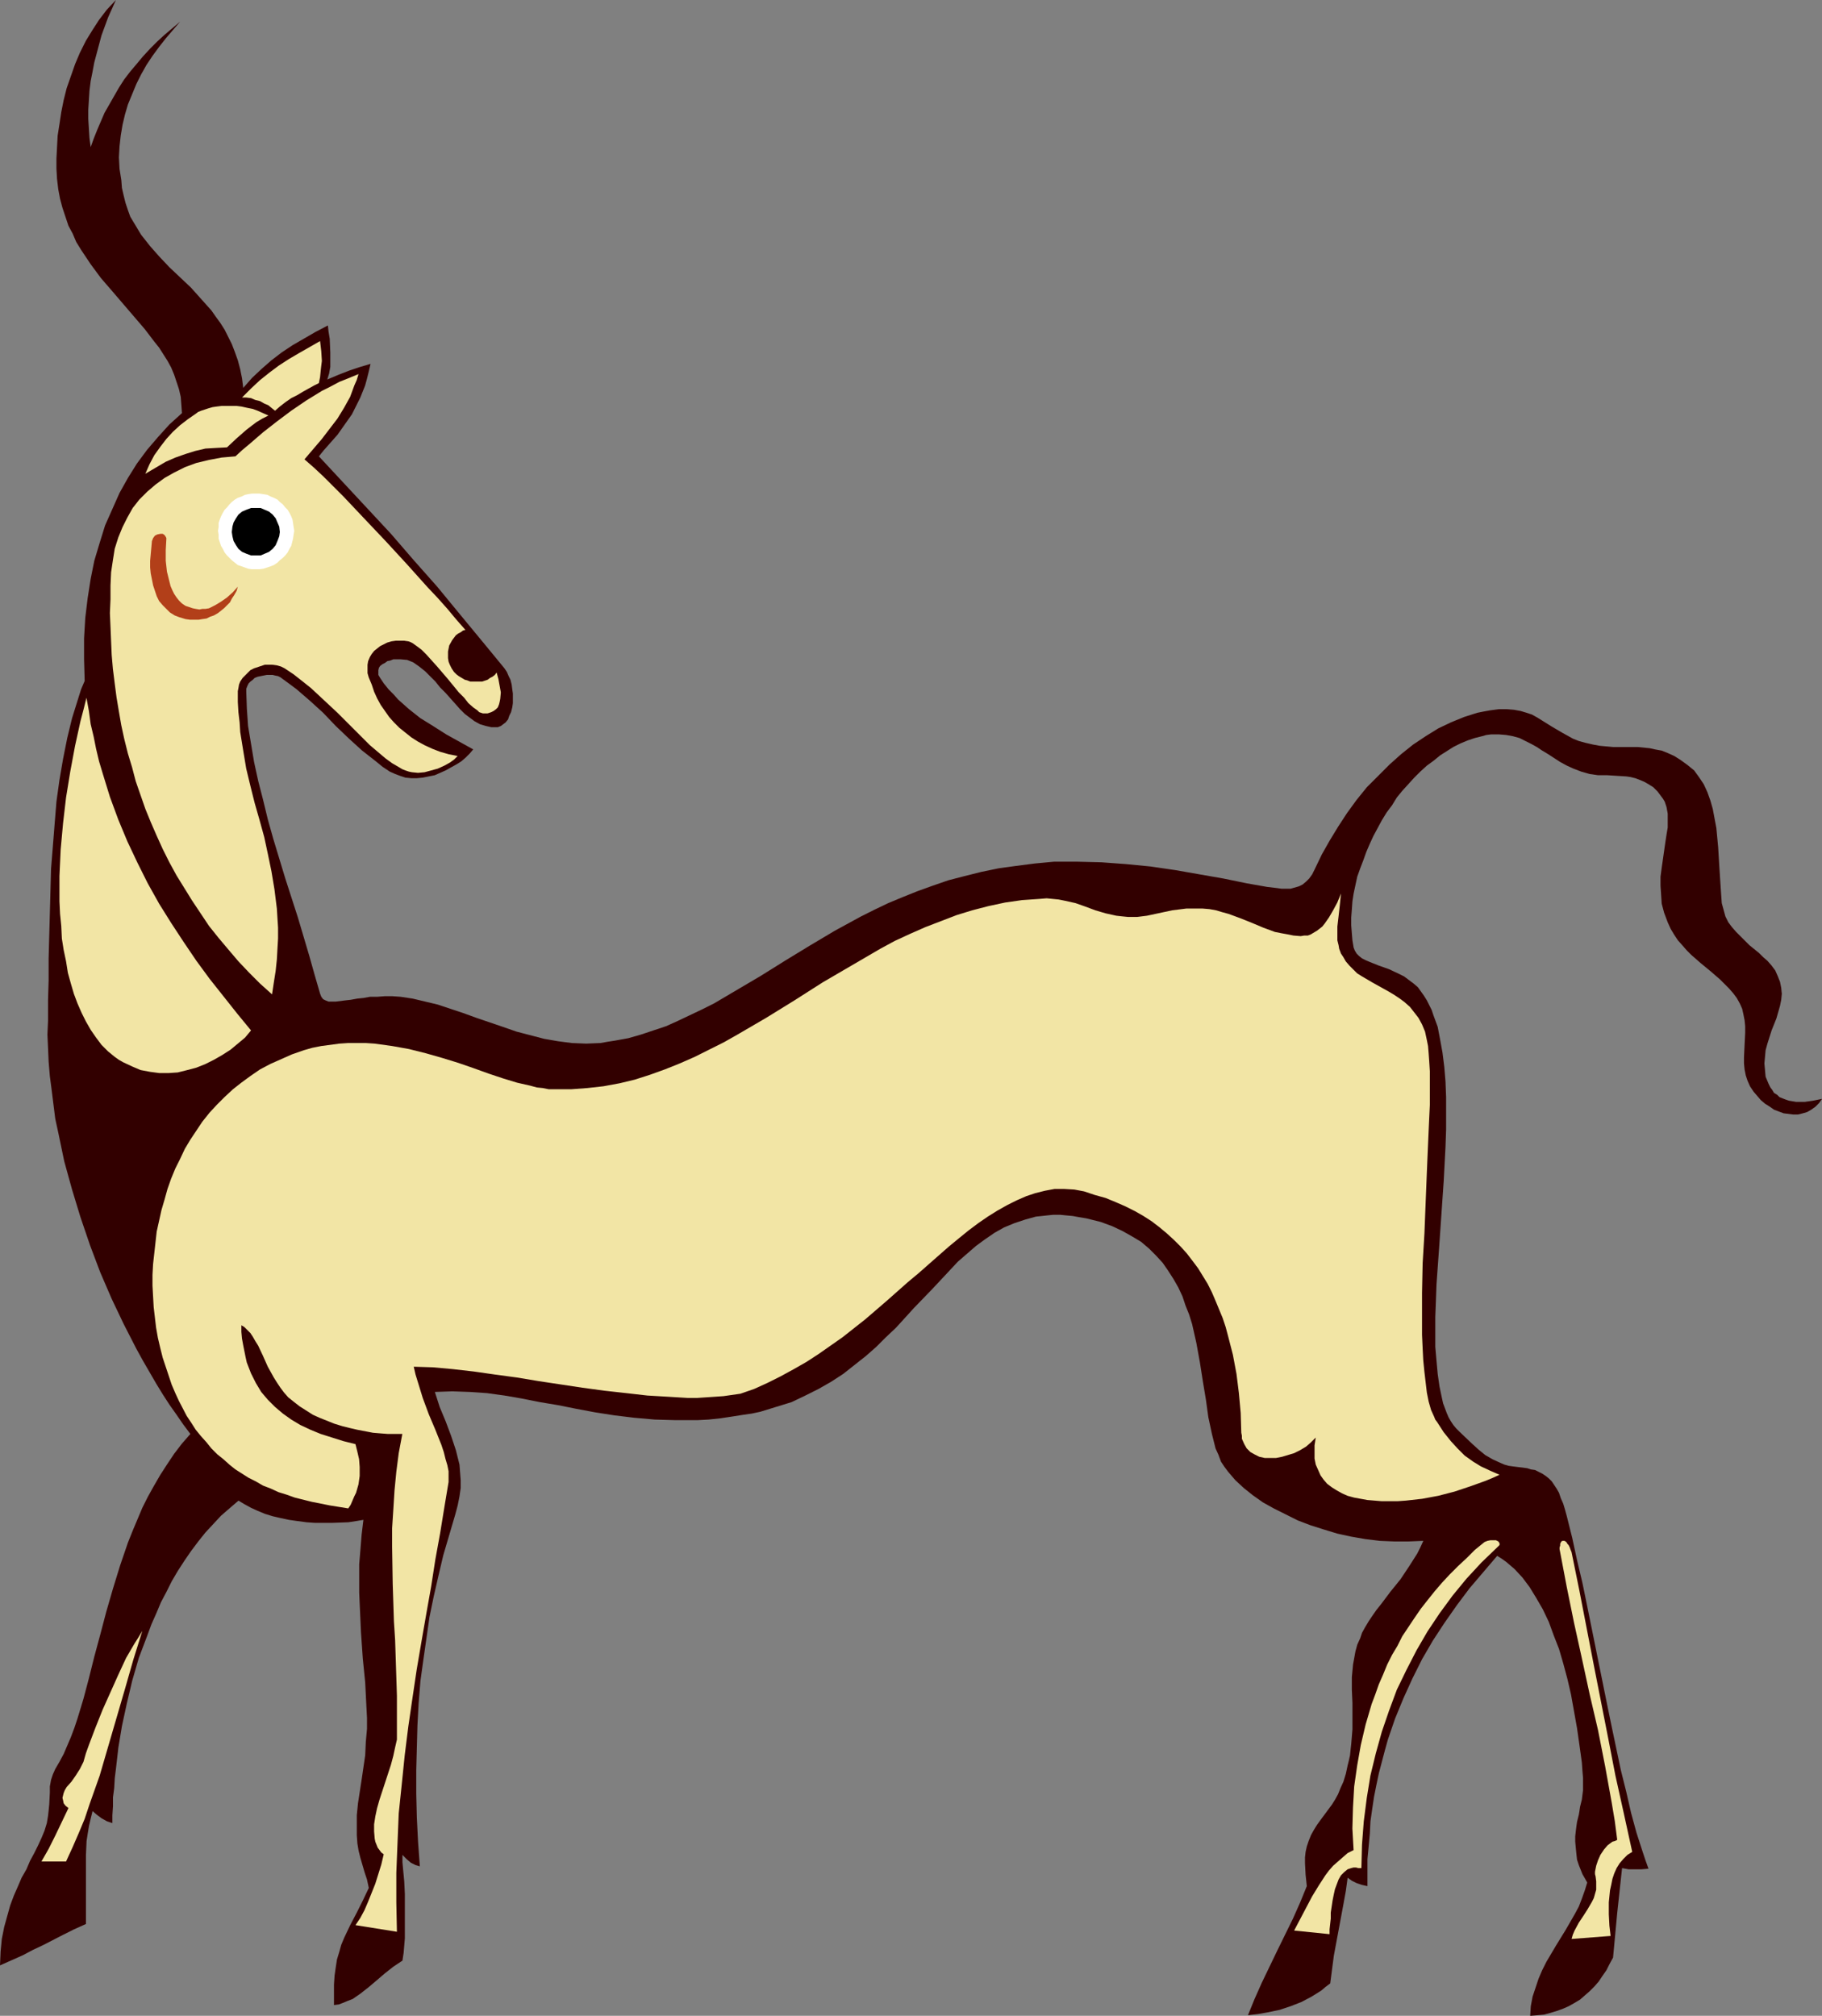
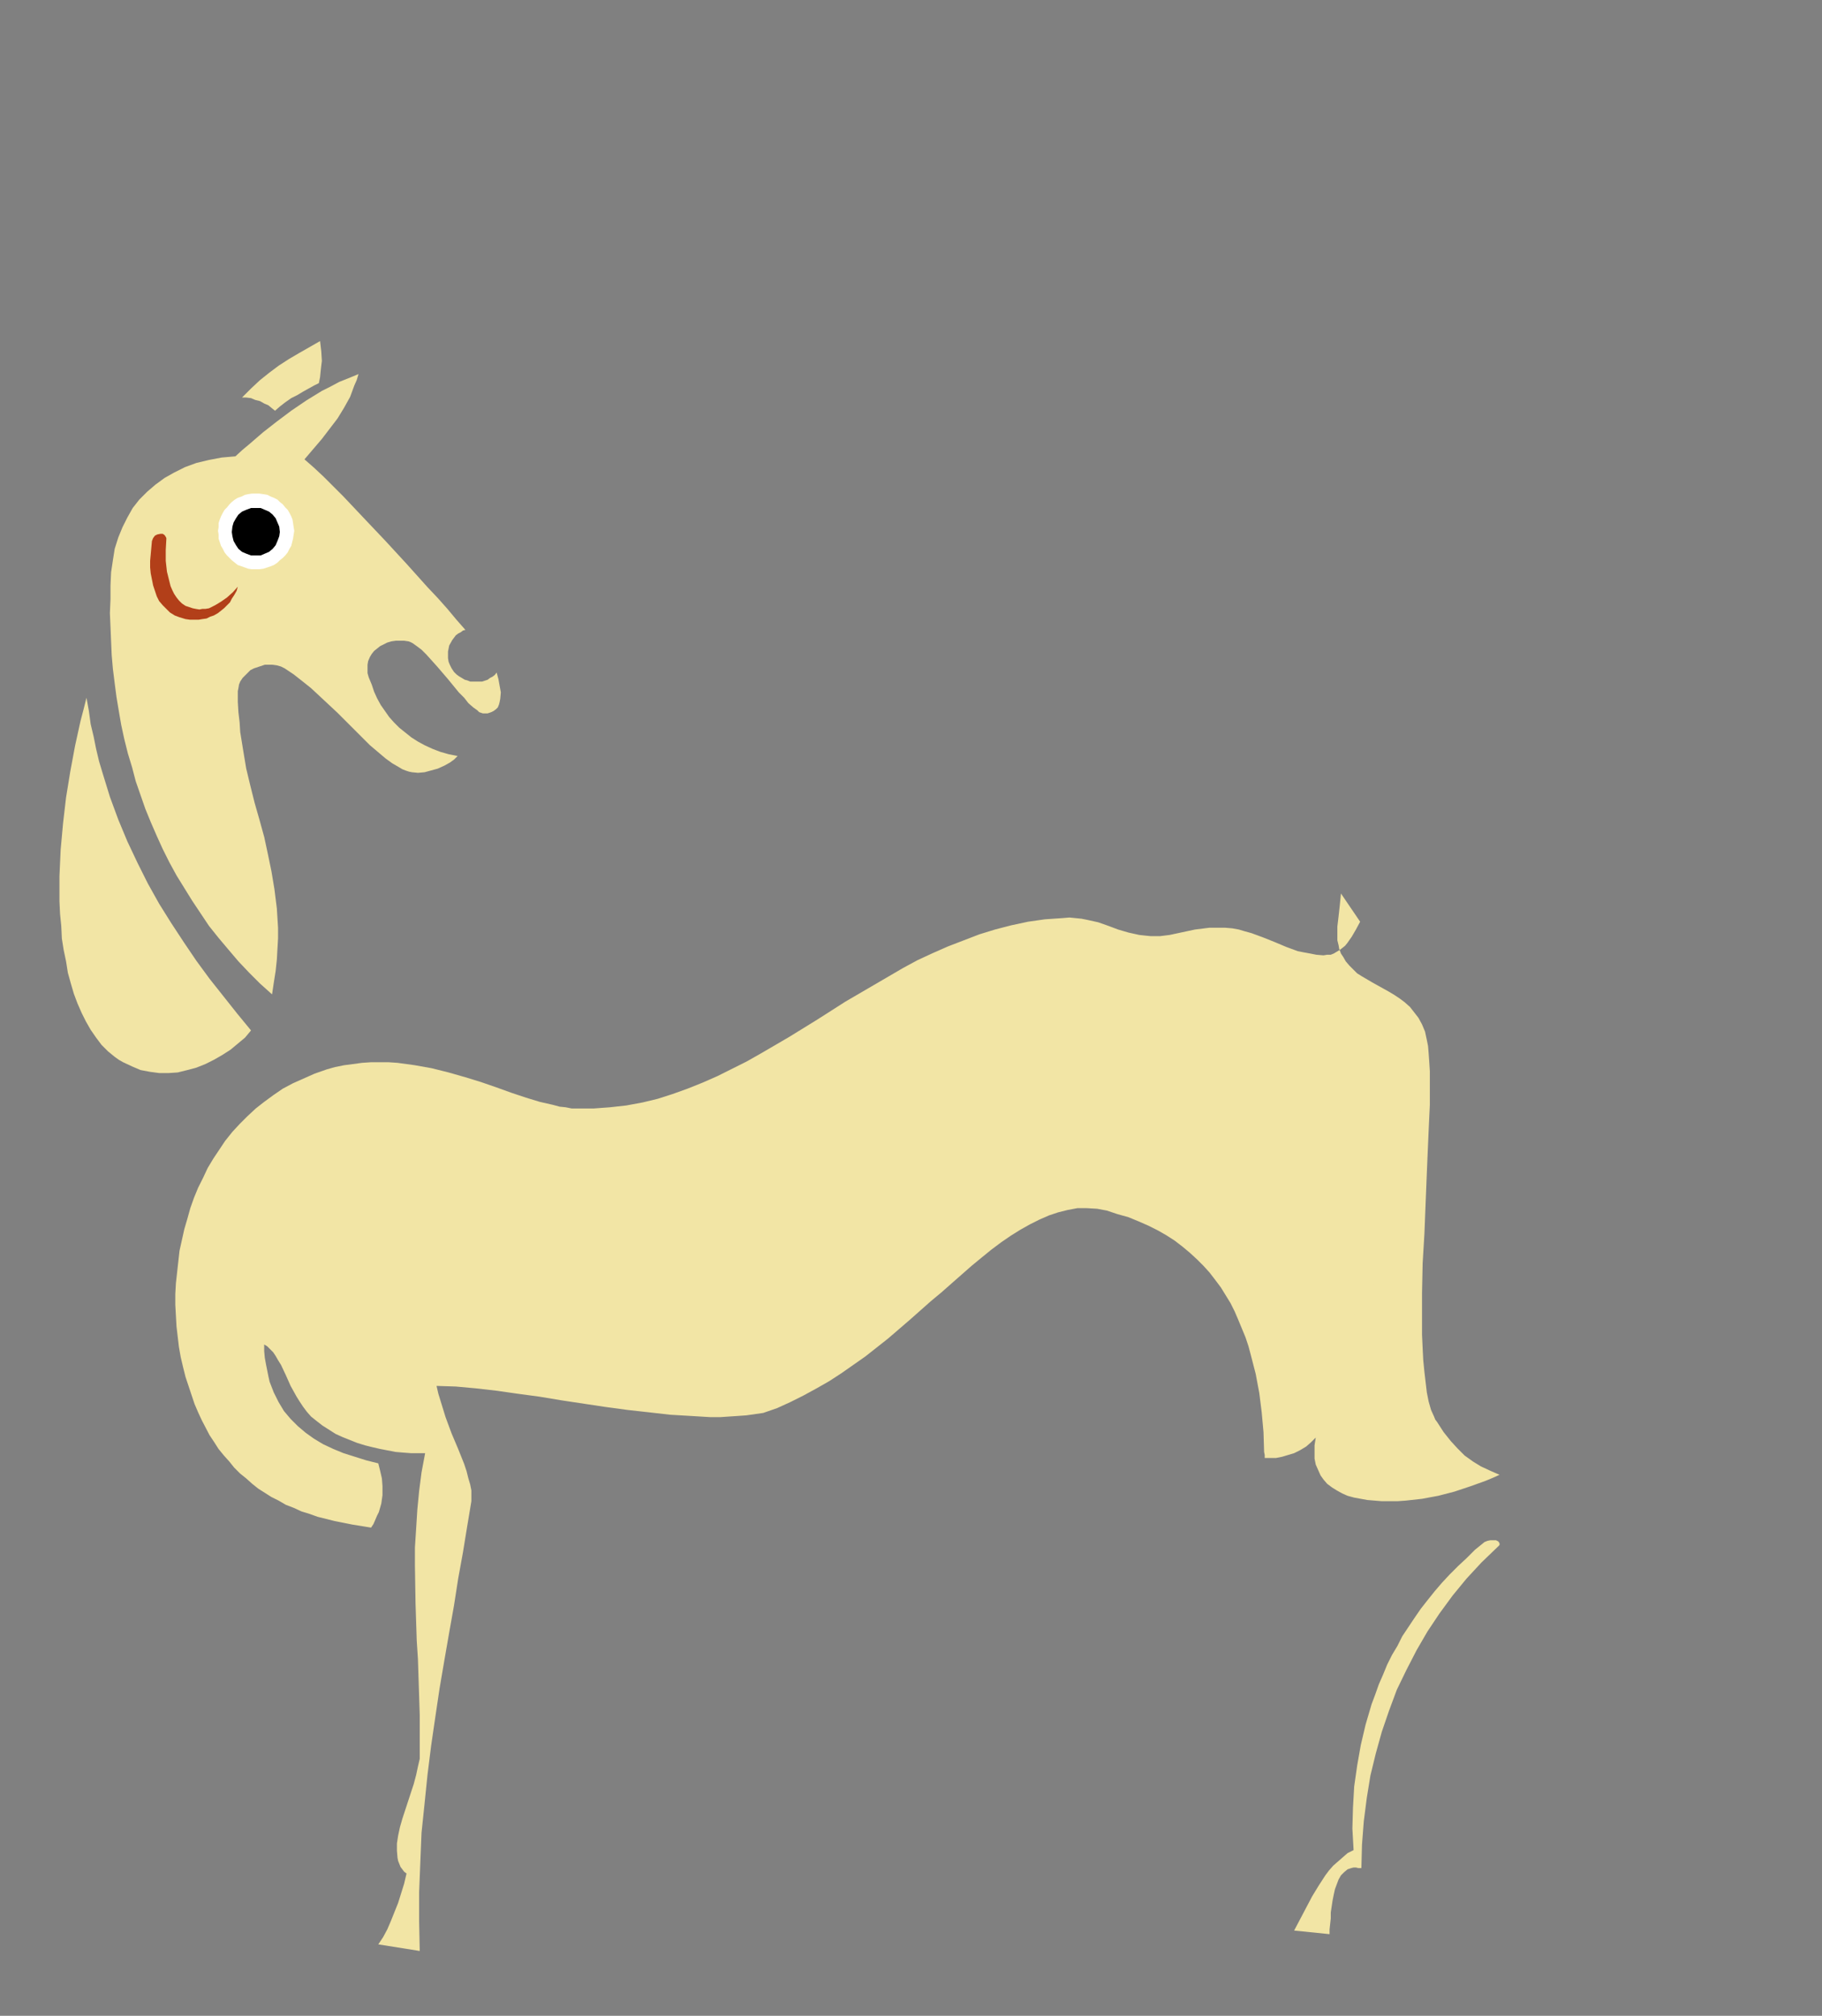
<svg xmlns="http://www.w3.org/2000/svg" xmlns:ns1="http://sodipodi.sourceforge.net/DTD/sodipodi-0.dtd" xmlns:ns2="http://www.inkscape.org/namespaces/inkscape" version="1.0" width="129.724mm" height="143.514mm" id="svg14" ns1:docname="Goat 1.wmf">
  <rect width="100%" height="100%" fill="#808080" stroke="none" />
  <ns1:namedview id="namedview14" pagecolor="#ffffff" bordercolor="#000000" borderopacity="0.25" ns2:showpageshadow="2" ns2:pageopacity="0.0" ns2:pagecheckerboard="0" ns2:deskcolor="#d1d1d1" ns2:document-units="mm" />
  <defs id="defs1">
    <pattern id="WMFhbasepattern" patternUnits="userSpaceOnUse" width="6" height="6" x="0" y="0" />
  </defs>
-   <path style="fill:#320000;fill-opacity:1;fill-rule:evenodd;stroke:none" d="m 24.402,39.587 0.808,-2.262 0.97,-2.424 0.97,-2.262 0.97,-2.262 1.293,-2.262 1.293,-2.262 1.293,-2.262 1.454,-2.262 1.616,-2.101 1.778,-2.101 1.616,-1.939 1.939,-2.101 1.939,-1.939 1.939,-1.777 2.101,-1.777 2.101,-1.777 -1.939,2.262 -1.939,2.262 -1.778,2.262 -1.778,2.424 -1.616,2.424 -1.454,2.585 -1.293,2.585 -1.131,2.747 -1.131,2.747 -0.808,2.747 -0.646,2.747 -0.485,2.908 -0.323,2.908 -0.162,2.908 0.162,3.07 0.485,3.07 0.162,2.101 0.485,2.101 0.485,1.939 0.646,1.939 0.646,1.777 0.97,1.616 0.97,1.616 0.97,1.616 2.424,3.07 2.424,2.747 2.747,2.908 2.909,2.747 2.909,2.747 2.747,3.07 2.747,3.07 1.131,1.616 1.293,1.777 1.131,1.777 0.97,1.939 0.97,1.939 0.808,2.101 0.808,2.262 0.646,2.424 0.485,2.424 0.323,2.585 2.424,-2.747 2.586,-2.424 2.586,-2.262 2.747,-2.101 2.909,-1.939 3.07,-1.777 3.07,-1.777 3.394,-1.777 0.162,1.616 0.323,1.939 0.162,3.716 v 1.939 1.939 l -0.323,1.777 -0.485,1.616 3.07,-1.293 2.909,-1.131 2.909,-0.969 2.747,-0.808 -0.485,2.101 -0.485,1.939 -0.485,1.777 -0.646,1.616 -0.646,1.616 -0.808,1.616 -1.454,2.908 -1.939,2.747 -1.939,2.747 -2.424,2.747 -1.293,1.454 -1.293,1.616 6.464,6.948 6.464,6.948 6.464,6.948 6.141,7.109 6.302,7.109 5.979,7.271 6.141,7.433 5.979,7.271 0.646,0.969 0.485,1.131 0.485,0.969 0.323,1.293 0.162,1.293 0.162,1.131 v 1.293 1.293 l -0.162,1.131 -0.323,1.293 -0.485,0.969 -0.323,0.969 -0.646,0.808 -0.646,0.485 -0.646,0.485 -0.808,0.323 h -1.778 l -1.454,-0.323 -1.616,-0.485 -1.454,-0.808 -1.293,-0.969 -1.293,-0.969 -1.293,-1.293 -1.293,-1.454 -2.586,-2.908 -1.454,-1.454 -1.293,-1.616 -1.454,-1.454 -1.293,-1.293 -1.616,-1.293 -1.616,-1.131 -0.808,-0.323 -0.808,-0.323 -1.778,-0.162 h -1.939 l -0.808,0.323 -0.808,0.162 -0.646,0.485 -0.646,0.323 -0.646,0.485 -0.323,0.485 -0.162,0.646 v 0.646 0.646 l 0.485,0.808 0.97,1.454 1.293,1.616 1.293,1.293 1.293,1.454 2.909,2.585 3.07,2.424 3.394,2.101 3.555,2.262 7.272,4.039 -0.97,1.131 -1.131,1.131 -1.131,0.969 -1.293,0.808 -1.454,0.808 -1.454,0.808 -1.454,0.646 -1.454,0.646 -1.616,0.323 -1.616,0.323 -1.616,0.162 h -1.454 l -1.616,-0.162 -1.454,-0.485 -1.293,-0.485 -1.454,-0.646 -1.939,-1.293 -1.778,-1.454 -3.717,-2.908 -3.555,-3.232 -3.555,-3.393 -3.394,-3.555 -3.555,-3.232 -3.555,-3.07 -1.939,-1.454 -1.778,-1.293 -0.646,-0.485 -0.646,-0.323 -0.808,-0.162 -0.646,-0.162 h -1.616 l -1.616,0.323 -0.808,0.162 -0.808,0.323 -0.485,0.485 -0.646,0.485 -0.485,0.485 -0.323,0.646 -0.323,0.808 v 0.808 l 0.162,4.524 0.323,4.686 0.808,4.847 0.808,4.847 1.131,5.17 1.293,5.009 1.293,5.332 1.454,5.17 3.232,10.664 3.394,10.503 3.07,10.341 1.454,5.17 1.454,5.009 0.323,0.808 0.485,0.646 0.646,0.323 0.808,0.323 h 0.97 0.97 l 1.293,-0.162 1.293,-0.162 1.454,-0.162 1.778,-0.323 1.616,-0.162 1.778,-0.323 h 1.939 l 2.101,-0.162 h 1.939 l 2.262,0.162 3.232,0.485 3.394,0.808 3.394,0.808 3.394,1.131 3.394,1.131 3.555,1.293 7.11,2.424 3.717,1.293 3.717,0.969 3.717,0.969 3.717,0.646 3.717,0.485 3.878,0.162 3.878,-0.162 1.778,-0.323 2.101,-0.323 3.555,-0.646 3.394,-0.969 3.394,-1.131 3.394,-1.131 3.232,-1.454 6.464,-3.07 3.232,-1.616 6.302,-3.716 6.302,-3.716 6.464,-4.039 6.626,-4.039 6.787,-4.039 3.555,-1.939 3.555,-1.939 3.555,-1.777 3.717,-1.777 3.878,-1.616 4.04,-1.616 4.04,-1.454 4.202,-1.454 4.363,-1.131 4.525,-1.131 4.686,-0.969 4.686,-0.646 5.01,-0.646 5.171,-0.485 h 3.232 3.07 l 6.464,0.162 6.626,0.485 6.626,0.646 6.626,0.969 6.464,1.131 6.464,1.131 6.302,1.293 2.747,0.485 2.747,0.485 2.747,0.323 1.131,0.162 h 1.293 1.131 l 1.131,-0.323 1.131,-0.323 0.97,-0.485 0.97,-0.808 0.808,-0.808 0.808,-1.131 0.646,-1.293 1.939,-4.039 2.101,-3.716 2.262,-3.716 2.424,-3.716 2.586,-3.555 2.747,-3.393 3.07,-3.07 3.07,-3.07 3.07,-2.747 3.232,-2.585 3.394,-2.262 3.394,-2.101 3.394,-1.616 3.555,-1.454 3.555,-1.131 1.616,-0.323 1.778,-0.323 2.424,-0.323 h 2.101 l 1.939,0.162 1.778,0.323 1.616,0.485 1.454,0.485 1.454,0.808 1.293,0.808 2.586,1.616 2.747,1.616 1.454,0.808 1.454,0.808 1.616,0.646 1.778,0.485 2.101,0.485 1.778,0.323 1.778,0.162 1.778,0.162 h 3.394 3.232 l 3.232,0.323 1.454,0.323 1.778,0.323 1.616,0.646 1.778,0.808 1.778,1.131 1.778,1.293 1.778,1.454 1.293,1.777 1.293,1.939 0.97,2.101 0.808,2.262 0.646,2.262 0.485,2.585 0.485,2.585 0.485,5.17 0.323,5.332 0.323,5.009 0.162,2.424 0.162,2.262 0.485,1.777 0.485,1.777 0.808,1.616 0.97,1.293 1.131,1.293 1.131,1.131 2.424,2.424 2.586,2.1 1.131,1.131 1.131,0.969 1.131,1.293 0.97,1.293 0.646,1.454 0.646,1.616 0.323,1.616 0.162,1.616 -0.162,1.616 -0.323,1.616 -0.97,3.393 -0.646,1.616 -0.646,1.616 -1.131,3.555 -0.485,1.777 -0.162,1.777 -0.162,1.777 0.162,1.777 0.162,1.777 0.808,1.939 0.485,0.969 0.485,0.646 0.485,0.808 0.808,0.485 0.646,0.646 0.808,0.323 0.808,0.323 0.97,0.323 0.97,0.162 0.97,0.162 h 2.262 l 2.262,-0.323 2.424,-0.485 -0.808,1.131 -0.97,0.969 -1.131,0.808 -1.131,0.646 -1.131,0.323 -1.293,0.323 h -1.293 l -1.293,-0.162 -1.293,-0.162 -1.293,-0.485 -1.293,-0.485 -1.131,-0.808 -1.293,-0.808 -1.131,-0.969 -0.97,-1.131 -0.97,-1.131 -0.97,-1.454 -0.646,-1.454 -0.485,-1.454 -0.323,-1.616 -0.162,-1.616 v -1.616 l 0.162,-3.393 0.162,-3.232 v -1.777 l -0.162,-1.616 -0.323,-1.616 -0.323,-1.454 -0.646,-1.454 -0.808,-1.454 -0.97,-1.293 -1.131,-1.293 -2.424,-2.424 -2.424,-2.101 -2.747,-2.262 -2.586,-2.262 -1.131,-1.131 -1.131,-1.293 -1.293,-1.454 -0.97,-1.454 -0.97,-1.616 -0.808,-1.777 -0.97,-2.585 -0.646,-2.424 -0.162,-2.424 -0.162,-2.424 v -2.424 l 0.323,-2.424 0.646,-4.524 0.323,-2.262 0.323,-2.101 0.323,-1.939 v -1.939 -1.777 l -0.323,-1.777 -0.485,-1.454 -0.485,-0.808 -0.485,-0.646 -0.97,-1.293 -1.131,-1.131 -1.293,-0.808 -1.131,-0.646 -1.131,-0.485 -1.293,-0.485 -1.293,-0.323 -1.131,-0.162 -2.586,-0.162 -2.586,-0.162 h -2.424 l -2.262,-0.323 -2.262,-0.646 -2.101,-0.808 -1.778,-0.808 -1.778,-0.969 -3.232,-2.1 -1.616,-0.969 -1.454,-0.969 -1.454,-0.808 -1.616,-0.808 -1.616,-0.808 -1.778,-0.485 -1.778,-0.323 -1.939,-0.162 h -2.101 l -1.293,0.162 -1.131,0.323 -1.939,0.485 -1.939,0.646 -1.939,0.808 -1.939,0.969 -1.778,1.131 -1.778,1.131 -1.778,1.454 -1.778,1.293 -1.778,1.616 -1.616,1.616 -1.616,1.777 -1.616,1.777 -1.454,1.777 -1.293,2.101 -1.454,1.939 -1.293,2.101 -2.262,4.201 -0.97,2.101 -0.97,2.262 -0.808,2.262 -0.808,2.101 -0.808,2.262 -0.485,2.262 -0.485,2.262 -0.323,2.101 -0.162,2.262 -0.162,2.101 v 2.101 l 0.162,2.101 0.162,1.939 0.323,1.939 0.323,0.808 0.485,0.808 0.646,0.646 0.808,0.646 0.97,0.485 1.131,0.485 2.424,0.969 2.747,0.969 2.747,1.293 1.293,0.646 1.293,0.969 1.293,0.969 1.131,0.969 0.808,1.131 0.808,1.131 0.808,1.293 0.646,1.293 0.646,1.293 0.485,1.454 1.131,3.07 0.646,3.393 0.646,3.555 0.485,3.878 0.323,3.878 0.162,4.201 v 4.363 4.363 l -0.162,4.686 -0.485,9.21 -0.646,9.371 -0.646,9.371 -0.323,4.524 -0.323,4.524 -0.162,4.524 -0.162,4.201 v 4.201 3.878 l 0.323,3.716 0.323,3.555 0.485,3.393 0.646,3.07 0.323,1.454 0.485,1.293 0.485,1.293 0.485,1.131 0.646,1.131 0.646,0.969 0.808,0.969 0.808,0.808 3.394,3.232 1.778,1.616 1.778,1.454 1.939,1.131 2.101,0.969 1.131,0.485 1.131,0.323 1.131,0.162 1.293,0.162 1.293,0.162 1.293,0.162 0.97,0.323 1.131,0.162 0.97,0.485 0.97,0.485 0.97,0.646 0.808,0.646 0.808,0.808 0.646,0.969 0.646,0.969 0.646,1.131 0.485,1.454 0.646,1.454 0.485,1.616 0.485,1.777 1.454,5.817 1.293,5.978 1.454,6.14 1.293,6.302 2.586,12.765 2.586,12.765 1.293,6.302 1.293,6.14 1.293,6.14 1.454,5.817 1.293,5.655 1.454,5.332 1.616,5.009 0.808,2.424 0.808,2.262 -1.939,0.162 h -1.616 -1.778 l -1.778,-0.323 -1.293,11.957 -1.131,12.118 -0.97,1.777 -0.808,1.616 -1.131,1.616 -0.97,1.454 -1.131,1.293 -1.293,1.293 -1.293,1.131 -1.293,1.131 -1.616,0.969 -1.454,0.808 -1.454,0.646 -1.778,0.646 -1.616,0.485 -1.778,0.485 -1.778,0.162 -1.939,0.162 0.162,-2.585 0.485,-2.585 0.808,-2.424 0.808,-2.424 0.97,-2.262 1.131,-2.262 2.586,-4.363 2.586,-4.201 2.424,-4.201 1.131,-2.101 0.808,-2.101 0.808,-2.262 0.646,-2.1 -0.646,-1.131 -0.646,-1.131 -0.97,-2.424 -0.485,-1.454 -0.162,-1.454 -0.162,-1.616 -0.162,-1.777 v -1.454 l 0.162,-1.454 0.162,-1.293 0.162,-1.131 0.485,-1.939 0.162,-0.969 0.162,-1.131 0.485,-1.939 0.162,-1.293 0.162,-1.293 v -1.454 -1.777 l -0.162,-1.939 -0.162,-2.262 -0.646,-4.686 -0.646,-4.524 -0.808,-4.524 -0.808,-4.524 -0.97,-4.201 -1.131,-4.201 -1.131,-3.878 -1.454,-3.716 -1.293,-3.555 -1.616,-3.393 -1.778,-3.07 -1.778,-2.908 -1.939,-2.585 -2.101,-2.262 -1.131,-0.969 -1.131,-0.969 -1.131,-0.808 -1.293,-0.808 -3.717,4.363 -3.717,4.363 -3.394,4.524 -3.394,4.847 -3.07,4.686 -2.909,5.009 -2.586,5.17 -2.424,5.332 -2.262,5.494 -1.939,5.655 -0.808,2.908 -0.808,3.07 -0.808,3.07 -0.646,3.07 -0.646,3.232 -0.485,3.232 -0.485,3.393 -0.162,3.232 -0.323,3.555 -0.323,3.393 v 3.555 3.716 l -1.454,-0.323 -1.454,-0.485 -1.293,-0.646 -1.131,-0.808 -0.485,3.555 -0.646,3.555 -1.293,6.948 -1.293,6.948 -0.485,3.716 -0.485,3.716 -1.293,0.969 -1.131,0.969 -2.586,1.616 -2.747,1.454 -2.909,1.131 -2.909,0.969 -3.07,0.646 -2.747,0.485 -2.747,0.323 1.778,-4.363 1.939,-4.363 4.202,-8.725 4.202,-8.564 1.939,-4.363 1.778,-4.363 -0.323,-3.07 -0.162,-3.07 v -1.616 l 0.162,-1.454 0.323,-1.454 0.485,-1.454 0.646,-1.616 0.808,-1.454 0.808,-1.293 0.808,-1.131 3.232,-4.363 0.808,-1.293 0.808,-1.454 0.646,-1.616 0.808,-1.777 0.646,-2.101 0.485,-2.262 0.323,-1.293 0.323,-1.454 0.162,-1.616 0.162,-1.454 0.162,-1.939 0.162,-1.939 v -3.555 -3.555 l -0.162,-3.555 v -3.393 l 0.323,-3.393 0.323,-1.777 0.323,-1.777 0.485,-1.777 0.808,-1.777 0.485,-1.454 0.808,-1.454 0.97,-1.616 0.97,-1.454 1.131,-1.616 1.293,-1.616 2.424,-3.232 2.747,-3.393 2.262,-3.393 1.131,-1.777 1.131,-1.777 0.808,-1.616 0.808,-1.777 -3.878,0.162 h -4.04 l -3.878,-0.162 -3.878,-0.485 -3.717,-0.646 -3.717,-0.808 -3.717,-1.131 -3.555,-1.131 -3.394,-1.293 -3.232,-1.616 -3.232,-1.616 -2.909,-1.616 -2.747,-1.939 -2.424,-1.939 -2.262,-2.1 -1.939,-2.262 -0.97,-1.293 -0.97,-1.454 -0.646,-1.777 -0.808,-1.777 -0.485,-1.939 -0.485,-1.939 -0.97,-4.524 -0.646,-4.686 -0.808,-4.847 -0.808,-5.17 -0.97,-5.332 -1.131,-5.009 -0.808,-2.585 -0.97,-2.424 -0.808,-2.424 -1.131,-2.424 -1.293,-2.262 -1.454,-2.262 -1.454,-2.101 -1.778,-1.939 -1.939,-1.939 -2.101,-1.777 -2.424,-1.454 -2.586,-1.454 -2.747,-1.293 -3.07,-1.131 -1.939,-0.485 -1.939,-0.485 -1.939,-0.323 -1.778,-0.323 -1.778,-0.162 -1.616,-0.162 h -1.778 l -1.616,0.162 -1.454,0.162 -1.616,0.162 -2.909,0.808 -2.909,0.969 -2.747,1.131 -2.586,1.454 -2.586,1.777 -2.424,1.777 -2.424,2.101 -2.424,2.101 -2.262,2.424 -4.686,5.009 -4.848,5.009 -4.848,5.332 -2.747,2.585 -2.586,2.585 -2.747,2.424 -3.07,2.424 -3.07,2.424 -3.232,2.101 -3.394,1.939 -3.555,1.777 -3.717,1.777 -4.202,1.293 -4.202,1.293 -2.262,0.485 -2.262,0.323 -3.07,0.485 -3.232,0.485 -3.07,0.323 -3.07,0.162 h -2.909 -2.909 l -5.656,-0.162 -5.494,-0.485 -5.333,-0.646 -5.171,-0.808 -5.171,-0.969 -4.848,-0.969 -4.848,-0.808 -4.848,-0.969 -4.686,-0.808 -4.686,-0.646 -4.686,-0.323 -4.686,-0.162 -4.686,0.162 1.293,4.039 1.616,3.878 1.454,3.878 1.293,3.878 0.485,1.939 0.485,1.939 0.162,2.101 0.162,2.101 v 2.1 l -0.323,2.262 -0.485,2.424 -0.646,2.424 -1.616,5.494 -1.616,5.494 -1.293,5.494 -1.293,5.655 -1.131,5.494 -0.808,5.655 -0.808,5.655 -0.808,5.817 -0.485,5.978 -0.323,5.978 -0.162,5.978 -0.162,6.14 v 6.302 l 0.162,6.463 0.323,6.463 0.485,6.625 -1.131,-0.323 -1.293,-0.646 -1.131,-0.969 -1.131,-1.131 v 1.939 l 0.162,1.777 0.323,3.393 0.162,3.393 v 3.232 3.393 3.393 1.939 l -0.162,1.939 -0.162,1.939 -0.323,2.101 -2.424,1.616 -2.262,1.777 -2.262,1.939 -2.101,1.777 -2.262,1.777 -2.101,1.454 -1.293,0.485 -1.131,0.485 -1.293,0.485 -1.293,0.162 v -2.747 -2.747 l 0.162,-2.424 0.323,-2.262 0.323,-2.101 0.646,-2.101 0.485,-1.777 0.808,-1.939 1.616,-3.393 1.778,-3.393 1.616,-3.232 1.616,-3.393 -0.485,-2.262 -0.646,-1.939 -1.131,-3.878 -0.485,-1.939 -0.323,-1.939 -0.162,-2.262 v -2.262 -3.07 l 0.323,-3.232 0.97,-6.302 0.97,-6.625 0.162,-3.555 0.323,-3.555 v -2.908 l -0.162,-3.07 -0.323,-6.463 -0.646,-6.463 -0.485,-6.948 -0.162,-3.555 -0.162,-3.555 -0.162,-3.716 v -3.716 -3.878 l 0.323,-3.878 0.323,-4.039 0.485,-4.039 -1.939,0.323 -2.101,0.323 -4.363,0.162 h -2.262 -2.424 l -2.262,-0.162 -2.424,-0.323 -2.262,-0.323 -2.262,-0.485 -2.101,-0.485 -2.101,-0.646 -1.939,-0.808 -1.778,-0.808 -1.778,-0.969 -1.616,-0.969 -2.262,1.939 -2.424,2.101 -2.101,2.262 -2.101,2.262 -1.939,2.424 -1.939,2.585 -1.778,2.585 -1.778,2.747 -1.616,2.747 -1.454,2.908 -1.454,2.747 -1.293,3.07 -1.293,2.908 -1.131,3.07 -2.262,5.978 -1.778,6.14 -1.454,6.14 -1.293,5.978 -0.97,5.817 -0.646,5.655 -0.323,2.585 -0.162,2.747 -0.323,2.424 v 2.424 l -0.162,2.424 v 2.101 l -1.454,-0.485 -1.454,-0.808 -1.293,-0.969 -1.131,-0.969 -0.485,1.939 -0.485,2.101 -0.323,1.939 -0.323,2.1 -0.162,3.716 v 3.716 3.555 3.716 3.716 3.878 l -3.232,1.454 -2.909,1.454 -5.333,2.747 -2.747,1.293 -2.747,1.454 -2.909,1.293 L 0,528.843 l 0.162,-3.716 0.323,-3.393 0.646,-3.232 0.808,-2.908 0.808,-2.908 0.97,-2.585 1.131,-2.585 0.97,-2.262 1.293,-2.262 0.97,-2.262 1.131,-2.1 0.97,-1.939 0.97,-2.1 0.808,-1.939 0.646,-2.101 0.323,-1.939 0.162,-1.454 0.162,-1.616 0.162,-3.232 v -1.616 l 0.323,-1.777 0.485,-1.454 0.646,-1.454 1.131,-1.939 1.131,-2.101 0.97,-2.262 0.97,-2.262 0.97,-2.585 0.808,-2.424 1.616,-5.332 1.454,-5.494 1.454,-5.817 1.616,-5.978 1.616,-6.14 1.778,-6.14 1.939,-6.302 2.101,-6.14 1.293,-3.232 1.293,-3.07 1.293,-3.07 1.454,-2.908 1.616,-2.908 1.778,-3.07 1.778,-2.747 1.939,-2.908 2.101,-2.747 2.262,-2.585 -1.939,-2.585 -1.778,-2.585 -1.939,-2.747 -1.778,-2.747 -1.778,-2.908 -1.778,-3.07 -1.778,-3.07 -1.778,-3.232 -3.394,-6.625 -3.232,-6.786 -3.07,-7.109 -2.747,-7.271 -2.586,-7.594 -2.262,-7.433 -2.101,-7.594 -1.616,-7.756 -0.808,-3.716 -0.485,-3.878 -0.485,-3.878 -0.485,-3.716 -0.323,-3.878 -0.162,-3.716 -0.162,-3.555 0.162,-3.716 v -5.494 l 0.162,-5.494 v -5.817 l 0.162,-5.978 0.323,-11.957 0.162,-6.14 0.485,-5.978 0.485,-6.14 0.485,-5.978 0.808,-5.817 0.97,-5.655 1.131,-5.655 1.293,-5.332 1.616,-5.17 0.808,-2.585 0.97,-2.262 -0.162,-5.817 v -5.655 l 0.323,-5.494 0.646,-5.332 0.808,-5.17 0.97,-4.847 1.454,-4.847 1.454,-4.686 1.939,-4.363 1.939,-4.363 2.262,-4.039 2.424,-3.878 2.747,-3.716 2.909,-3.393 3.07,-3.393 3.394,-3.07 -0.162,-2.262 -0.162,-2.101 -0.485,-2.101 -0.646,-1.939 -0.646,-1.939 -0.808,-1.939 -0.97,-1.777 -1.131,-1.777 -1.131,-1.777 -1.293,-1.616 -2.586,-3.393 -2.909,-3.393 -2.909,-3.393 -2.909,-3.393 -3.07,-3.555 -2.747,-3.716 -1.293,-1.939 -1.293,-1.939 -1.293,-2.101 -0.97,-2.262 -1.131,-2.101 -0.808,-2.424 -0.808,-2.424 -0.646,-2.424 -0.485,-2.585 -0.323,-2.747 -0.162,-2.747 v -2.747 l 0.162,-3.07 0.162,-3.07 0.485,-3.07 0.485,-3.232 0.646,-3.232 0.808,-3.232 1.131,-3.232 1.131,-3.232 1.293,-3.07 1.616,-3.232 L 24.886,8.079 26.664,5.332 28.765,2.585 31.189,0 l -2.101,4.686 -1.778,4.847 -1.293,4.847 -0.646,2.424 -0.485,2.585 -0.485,2.424 -0.323,2.585 -0.162,2.585 -0.162,2.585 v 2.424 l 0.162,2.585 0.162,2.585 z" id="path1" />
-   <path style="fill:#f2e5a5;fill-opacity:1;fill-rule:evenodd;stroke:none" d="m 39.107,127.485 2.747,-1.616 2.747,-1.616 2.586,-1.131 2.747,-0.969 2.586,-0.808 2.747,-0.646 2.747,-0.162 3.07,-0.162 2.586,-2.424 2.586,-2.262 1.454,-1.131 1.293,-0.969 1.616,-0.969 1.616,-0.808 -1.454,-0.646 -1.454,-0.646 -1.293,-0.485 -1.616,-0.323 -1.454,-0.323 -1.293,-0.162 H 62.216 60.923 59.63 l -1.293,0.162 -1.131,0.162 -1.131,0.323 -0.97,0.323 -0.97,0.323 -0.808,0.323 -0.646,0.485 -2.101,1.454 -2.101,1.616 -1.939,1.777 -1.778,1.939 -1.616,2.101 -1.616,2.262 -1.293,2.424 z" id="path2" />
  <path style="fill:#f2e5a5;fill-opacity:1;fill-rule:evenodd;stroke:none" d="m 86.133,91.776 -5.656,3.232 -2.747,1.616 -2.747,1.777 -2.586,1.939 -2.424,1.939 -2.424,2.262 -2.424,2.424 h 1.131 l 1.293,0.162 1.131,0.485 1.293,0.323 1.131,0.646 1.131,0.485 0.97,0.808 0.808,0.646 1.293,-1.131 1.454,-1.131 1.616,-1.131 1.616,-0.808 1.616,-0.969 1.454,-0.808 1.454,-0.808 1.293,-0.646 0.323,-1.616 0.162,-1.616 0.162,-1.454 0.162,-1.293 -0.162,-2.585 z" id="path3" />
  <path style="fill:#f2e5a5;fill-opacity:1;fill-rule:evenodd;stroke:none" d="m 403.03,416.224 -4.363,4.201 -4.04,4.363 -3.717,4.524 -3.555,4.847 -3.232,4.847 -2.909,5.009 -2.747,5.332 -2.586,5.332 -2.101,5.655 -1.939,5.655 -1.616,5.817 -1.454,5.978 -0.97,5.978 -0.808,6.302 -0.485,6.302 -0.162,6.302 h -0.808 l -0.646,-0.162 h -0.646 l -0.646,0.162 -0.97,0.323 -0.97,0.808 -0.808,0.808 -0.646,1.131 -0.485,1.293 -0.485,1.293 -0.323,1.454 -0.323,1.616 -0.485,3.232 v 1.616 l -0.162,1.454 -0.162,1.454 v 1.293 l -9.534,-0.969 3.232,-6.14 1.616,-3.07 1.778,-2.908 1.778,-2.747 0.97,-1.293 1.131,-1.293 1.293,-1.131 1.293,-1.131 1.293,-1.131 1.616,-0.808 -0.323,-5.817 0.162,-5.655 0.323,-5.655 0.808,-5.655 0.97,-5.494 1.293,-5.494 1.616,-5.494 0.97,-2.585 0.97,-2.747 1.131,-2.585 1.131,-2.747 1.293,-2.585 1.454,-2.424 1.293,-2.585 3.232,-4.847 1.778,-2.585 1.778,-2.262 1.939,-2.424 1.939,-2.262 2.101,-2.262 2.262,-2.262 2.262,-2.101 2.262,-2.262 2.586,-2.101 0.808,-0.323 0.808,-0.162 h 0.808 0.646 l 0.646,0.323 0.323,0.485 v 0.485 l -0.162,0.162 z" id="path4" />
-   <path style="fill:#f2e5a5;fill-opacity:1;fill-rule:evenodd;stroke:none" d="m 360.852,240.427 -0.162,1.616 -0.162,1.616 -0.323,2.908 -0.323,2.747 v 2.585 1.131 l 0.323,1.293 0.162,0.969 0.485,1.293 0.646,0.969 0.646,1.131 0.97,1.131 1.131,1.131 0.97,0.969 1.293,0.808 2.747,1.616 2.909,1.616 1.454,0.808 1.616,0.969 1.454,0.969 1.293,0.969 1.454,1.293 1.131,1.454 1.131,1.454 0.97,1.777 0.808,1.939 0.485,2.262 0.323,1.616 0.162,1.939 0.162,2.262 0.162,2.585 v 5.817 3.232 l -0.162,3.393 -0.162,3.555 -0.162,3.716 -0.162,3.716 -0.162,3.878 -0.323,8.079 -0.323,8.24 -0.485,8.079 -0.162,7.917 v 7.756 3.555 l 0.162,3.555 0.162,3.232 0.323,3.232 0.323,2.747 0.323,2.747 0.485,2.424 0.646,2.262 0.808,1.777 0.323,0.808 0.485,0.646 1.778,2.747 1.939,2.424 1.778,1.939 1.939,1.939 2.262,1.616 2.101,1.293 2.424,1.131 2.586,1.131 -1.778,0.808 -1.939,0.808 -4.04,1.454 -4.363,1.454 -4.363,1.131 -4.363,0.808 -4.363,0.485 -2.262,0.162 h -2.101 -2.101 l -1.939,-0.162 -1.939,-0.162 -1.778,-0.323 -1.778,-0.323 -1.778,-0.485 -1.454,-0.646 -1.454,-0.808 -1.293,-0.808 -1.293,-0.969 -0.97,-1.131 -0.808,-1.131 -0.646,-1.454 -0.646,-1.454 -0.323,-1.616 v -1.616 -1.939 l 0.323,-2.101 -1.293,1.293 -1.293,1.131 -1.616,0.969 -1.616,0.808 -1.616,0.485 -1.616,0.485 -1.616,0.323 h -1.616 -1.454 l -1.454,-0.323 -1.293,-0.646 -1.131,-0.646 -0.97,-0.969 -0.646,-1.131 -0.646,-1.454 v -0.808 l -0.162,-0.808 -0.162,-5.332 -0.485,-5.332 -0.646,-5.17 -0.97,-5.17 -1.293,-5.009 -0.646,-2.424 -0.808,-2.424 -1.939,-4.686 -0.97,-2.262 -1.131,-2.262 -1.293,-2.101 -1.293,-2.101 -1.454,-1.939 -1.616,-2.101 -1.616,-1.777 -1.778,-1.777 -1.939,-1.777 -1.939,-1.616 -2.101,-1.616 -2.262,-1.454 -2.262,-1.293 -2.586,-1.293 -2.586,-1.131 -2.747,-1.131 -2.909,-0.808 -2.909,-0.969 -2.586,-0.485 -2.747,-0.162 h -2.586 l -2.586,0.485 -2.586,0.646 -2.424,0.808 -2.586,1.131 -2.586,1.293 -2.586,1.454 -2.586,1.616 -2.586,1.777 -2.586,1.939 -2.586,2.101 -2.747,2.262 -5.333,4.686 -2.747,2.424 -2.909,2.424 -5.656,5.009 -5.818,5.009 -6.141,4.847 -3.232,2.262 -3.232,2.262 -3.232,2.101 -3.394,1.939 -3.555,1.939 -3.555,1.777 -3.555,1.616 -3.717,1.293 -2.262,0.323 -2.262,0.323 -2.262,0.162 -2.424,0.162 -2.424,0.162 h -2.586 l -5.333,-0.323 -5.494,-0.323 -5.656,-0.646 -5.818,-0.646 -5.979,-0.808 -11.797,-1.777 -5.818,-0.969 -5.979,-0.808 -5.656,-0.808 -5.656,-0.646 -5.333,-0.485 -5.171,-0.162 0.485,2.101 0.646,2.1 1.293,4.201 1.616,4.363 1.778,4.201 1.616,4.039 0.646,1.939 0.485,1.939 0.485,1.616 0.323,1.616 v 1.454 1.454 l -1.131,6.786 -1.131,6.948 -1.293,7.109 -1.131,7.271 -1.293,7.271 -1.293,7.433 -1.293,7.594 -1.131,7.594 -1.131,7.756 -0.97,7.756 -0.808,7.917 -0.808,7.756 -0.323,7.917 -0.323,8.079 v 7.917 l 0.162,7.917 -11.15,-1.777 1.293,-1.939 1.131,-2.101 0.97,-2.262 0.97,-2.424 0.97,-2.424 0.808,-2.585 0.808,-2.585 0.646,-2.747 -0.646,-0.485 -0.485,-0.646 -0.485,-0.646 -0.323,-0.808 -0.323,-0.808 -0.162,-0.808 -0.162,-1.939 v -1.939 l 0.323,-2.101 0.485,-2.262 0.646,-2.262 3.07,-9.371 0.646,-2.424 0.485,-2.262 0.485,-2.101 v -1.939 -9.856 l -0.323,-10.018 -0.162,-5.009 -0.323,-5.009 -0.323,-10.018 -0.162,-10.018 v -5.009 l 0.323,-5.009 0.323,-5.17 0.485,-5.009 0.646,-5.009 0.97,-5.17 h -1.939 -1.939 l -2.101,-0.162 -1.939,-0.162 -4.202,-0.808 -2.101,-0.485 -1.939,-0.485 -2.101,-0.646 -4.04,-1.616 -1.778,-0.808 -1.778,-1.131 -1.778,-1.131 -1.454,-1.131 -1.616,-1.293 -1.131,-1.293 -0.97,-1.293 -0.97,-1.454 -0.808,-1.293 -1.616,-2.908 -1.293,-2.908 -1.293,-2.747 -0.808,-1.293 -0.646,-1.131 -0.646,-0.969 -0.808,-0.808 -0.808,-0.808 -0.808,-0.485 v 1.777 l 0.162,1.777 0.323,1.777 0.323,1.616 0.323,1.616 0.323,1.454 1.131,2.908 1.293,2.585 1.454,2.424 1.778,2.1 1.939,1.939 2.101,1.777 2.262,1.616 2.424,1.454 2.747,1.293 2.747,1.131 3.07,0.969 3.07,0.969 3.232,0.808 0.485,1.939 0.485,2.101 0.162,2.101 v 2.424 l -0.323,2.262 -0.646,2.262 -0.485,0.969 -0.485,1.131 -0.485,1.131 -0.646,0.969 -5.01,-0.808 -4.848,-0.969 -4.525,-1.131 -2.262,-0.808 -2.101,-0.646 -2.101,-0.969 -2.101,-0.808 -1.939,-1.131 -1.939,-0.969 -1.778,-1.131 -1.778,-1.131 -1.616,-1.293 -1.616,-1.454 -1.616,-1.293 -1.616,-1.616 -1.293,-1.616 -1.454,-1.616 -1.454,-1.777 -1.131,-1.777 -1.293,-1.939 -2.101,-4.039 -0.97,-2.101 -0.97,-2.262 -0.808,-2.424 -0.808,-2.424 -0.808,-2.424 -0.646,-2.585 -0.646,-2.747 -0.485,-2.747 -0.323,-2.747 -0.323,-2.747 -0.162,-2.908 -0.162,-2.908 v -2.908 l 0.162,-2.908 0.323,-2.908 0.323,-2.908 0.323,-2.908 0.646,-2.908 0.646,-2.908 0.808,-2.747 0.808,-2.908 0.97,-2.747 1.131,-2.747 1.293,-2.585 1.293,-2.747 1.454,-2.424 1.616,-2.424 1.616,-2.424 1.939,-2.424 1.939,-2.1 2.101,-2.101 2.262,-2.101 2.262,-1.777 2.424,-1.777 2.586,-1.777 2.747,-1.454 2.909,-1.293 2.909,-1.293 3.232,-1.131 2.262,-0.646 2.424,-0.485 2.424,-0.323 2.424,-0.323 2.424,-0.162 h 2.424 2.262 l 2.424,0.162 4.686,0.646 4.525,0.808 4.525,1.131 4.525,1.293 4.202,1.293 4.202,1.454 4.04,1.454 3.878,1.293 3.717,1.131 3.555,0.808 1.778,0.485 1.616,0.162 1.616,0.323 h 1.454 4.525 l 4.363,-0.323 4.363,-0.485 4.363,-0.808 4.04,-0.969 4.04,-1.293 4.04,-1.454 4.04,-1.616 4.04,-1.777 3.878,-1.939 3.878,-1.939 3.717,-2.101 7.757,-4.524 7.595,-4.686 7.595,-4.847 7.757,-4.524 3.878,-2.262 3.878,-2.262 3.878,-2.101 4.202,-1.939 4.04,-1.777 4.202,-1.616 4.202,-1.616 4.202,-1.293 4.363,-1.131 4.525,-0.969 4.525,-0.646 4.686,-0.323 1.939,-0.162 1.616,0.162 1.616,0.162 1.616,0.323 2.909,0.646 2.747,0.969 1.293,0.485 1.293,0.485 2.747,0.808 2.909,0.646 1.454,0.162 1.616,0.162 h 1.293 1.293 l 2.586,-0.323 2.262,-0.485 4.525,-0.969 2.586,-0.323 1.293,-0.162 h 1.293 1.454 1.454 l 1.939,0.162 1.778,0.323 1.616,0.485 1.778,0.485 3.07,1.131 3.232,1.293 3.07,1.293 3.07,1.131 1.616,0.323 1.778,0.323 1.616,0.323 1.939,0.162 0.97,-0.162 h 0.97 l 0.808,-0.323 0.808,-0.485 0.808,-0.485 0.646,-0.485 0.808,-0.646 0.646,-0.808 1.131,-1.616 1.131,-1.939 1.131,-2.101 z" id="path5" />
+   <path style="fill:#f2e5a5;fill-opacity:1;fill-rule:evenodd;stroke:none" d="m 360.852,240.427 -0.162,1.616 -0.162,1.616 -0.323,2.908 -0.323,2.747 v 2.585 1.131 l 0.323,1.293 0.162,0.969 0.485,1.293 0.646,0.969 0.646,1.131 0.97,1.131 1.131,1.131 0.97,0.969 1.293,0.808 2.747,1.616 2.909,1.616 1.454,0.808 1.616,0.969 1.454,0.969 1.293,0.969 1.454,1.293 1.131,1.454 1.131,1.454 0.97,1.777 0.808,1.939 0.485,2.262 0.323,1.616 0.162,1.939 0.162,2.262 0.162,2.585 v 5.817 3.232 l -0.162,3.393 -0.162,3.555 -0.162,3.716 -0.162,3.716 -0.162,3.878 -0.323,8.079 -0.323,8.24 -0.485,8.079 -0.162,7.917 v 7.756 3.555 l 0.162,3.555 0.162,3.232 0.323,3.232 0.323,2.747 0.323,2.747 0.485,2.424 0.646,2.262 0.808,1.777 0.323,0.808 0.485,0.646 1.778,2.747 1.939,2.424 1.778,1.939 1.939,1.939 2.262,1.616 2.101,1.293 2.424,1.131 2.586,1.131 -1.778,0.808 -1.939,0.808 -4.04,1.454 -4.363,1.454 -4.363,1.131 -4.363,0.808 -4.363,0.485 -2.262,0.162 h -2.101 -2.101 l -1.939,-0.162 -1.939,-0.162 -1.778,-0.323 -1.778,-0.323 -1.778,-0.485 -1.454,-0.646 -1.454,-0.808 -1.293,-0.808 -1.293,-0.969 -0.97,-1.131 -0.808,-1.131 -0.646,-1.454 -0.646,-1.454 -0.323,-1.616 v -1.616 -1.939 l 0.323,-2.101 -1.293,1.293 -1.293,1.131 -1.616,0.969 -1.616,0.808 -1.616,0.485 -1.616,0.485 -1.616,0.323 h -1.616 -1.454 v -0.808 l -0.162,-0.808 -0.162,-5.332 -0.485,-5.332 -0.646,-5.17 -0.97,-5.17 -1.293,-5.009 -0.646,-2.424 -0.808,-2.424 -1.939,-4.686 -0.97,-2.262 -1.131,-2.262 -1.293,-2.101 -1.293,-2.101 -1.454,-1.939 -1.616,-2.101 -1.616,-1.777 -1.778,-1.777 -1.939,-1.777 -1.939,-1.616 -2.101,-1.616 -2.262,-1.454 -2.262,-1.293 -2.586,-1.293 -2.586,-1.131 -2.747,-1.131 -2.909,-0.808 -2.909,-0.969 -2.586,-0.485 -2.747,-0.162 h -2.586 l -2.586,0.485 -2.586,0.646 -2.424,0.808 -2.586,1.131 -2.586,1.293 -2.586,1.454 -2.586,1.616 -2.586,1.777 -2.586,1.939 -2.586,2.101 -2.747,2.262 -5.333,4.686 -2.747,2.424 -2.909,2.424 -5.656,5.009 -5.818,5.009 -6.141,4.847 -3.232,2.262 -3.232,2.262 -3.232,2.101 -3.394,1.939 -3.555,1.939 -3.555,1.777 -3.555,1.616 -3.717,1.293 -2.262,0.323 -2.262,0.323 -2.262,0.162 -2.424,0.162 -2.424,0.162 h -2.586 l -5.333,-0.323 -5.494,-0.323 -5.656,-0.646 -5.818,-0.646 -5.979,-0.808 -11.797,-1.777 -5.818,-0.969 -5.979,-0.808 -5.656,-0.808 -5.656,-0.646 -5.333,-0.485 -5.171,-0.162 0.485,2.101 0.646,2.1 1.293,4.201 1.616,4.363 1.778,4.201 1.616,4.039 0.646,1.939 0.485,1.939 0.485,1.616 0.323,1.616 v 1.454 1.454 l -1.131,6.786 -1.131,6.948 -1.293,7.109 -1.131,7.271 -1.293,7.271 -1.293,7.433 -1.293,7.594 -1.131,7.594 -1.131,7.756 -0.97,7.756 -0.808,7.917 -0.808,7.756 -0.323,7.917 -0.323,8.079 v 7.917 l 0.162,7.917 -11.15,-1.777 1.293,-1.939 1.131,-2.101 0.97,-2.262 0.97,-2.424 0.97,-2.424 0.808,-2.585 0.808,-2.585 0.646,-2.747 -0.646,-0.485 -0.485,-0.646 -0.485,-0.646 -0.323,-0.808 -0.323,-0.808 -0.162,-0.808 -0.162,-1.939 v -1.939 l 0.323,-2.101 0.485,-2.262 0.646,-2.262 3.07,-9.371 0.646,-2.424 0.485,-2.262 0.485,-2.101 v -1.939 -9.856 l -0.323,-10.018 -0.162,-5.009 -0.323,-5.009 -0.323,-10.018 -0.162,-10.018 v -5.009 l 0.323,-5.009 0.323,-5.17 0.485,-5.009 0.646,-5.009 0.97,-5.17 h -1.939 -1.939 l -2.101,-0.162 -1.939,-0.162 -4.202,-0.808 -2.101,-0.485 -1.939,-0.485 -2.101,-0.646 -4.04,-1.616 -1.778,-0.808 -1.778,-1.131 -1.778,-1.131 -1.454,-1.131 -1.616,-1.293 -1.131,-1.293 -0.97,-1.293 -0.97,-1.454 -0.808,-1.293 -1.616,-2.908 -1.293,-2.908 -1.293,-2.747 -0.808,-1.293 -0.646,-1.131 -0.646,-0.969 -0.808,-0.808 -0.808,-0.808 -0.808,-0.485 v 1.777 l 0.162,1.777 0.323,1.777 0.323,1.616 0.323,1.616 0.323,1.454 1.131,2.908 1.293,2.585 1.454,2.424 1.778,2.1 1.939,1.939 2.101,1.777 2.262,1.616 2.424,1.454 2.747,1.293 2.747,1.131 3.07,0.969 3.07,0.969 3.232,0.808 0.485,1.939 0.485,2.101 0.162,2.101 v 2.424 l -0.323,2.262 -0.646,2.262 -0.485,0.969 -0.485,1.131 -0.485,1.131 -0.646,0.969 -5.01,-0.808 -4.848,-0.969 -4.525,-1.131 -2.262,-0.808 -2.101,-0.646 -2.101,-0.969 -2.101,-0.808 -1.939,-1.131 -1.939,-0.969 -1.778,-1.131 -1.778,-1.131 -1.616,-1.293 -1.616,-1.454 -1.616,-1.293 -1.616,-1.616 -1.293,-1.616 -1.454,-1.616 -1.454,-1.777 -1.131,-1.777 -1.293,-1.939 -2.101,-4.039 -0.97,-2.101 -0.97,-2.262 -0.808,-2.424 -0.808,-2.424 -0.808,-2.424 -0.646,-2.585 -0.646,-2.747 -0.485,-2.747 -0.323,-2.747 -0.323,-2.747 -0.162,-2.908 -0.162,-2.908 v -2.908 l 0.162,-2.908 0.323,-2.908 0.323,-2.908 0.323,-2.908 0.646,-2.908 0.646,-2.908 0.808,-2.747 0.808,-2.908 0.97,-2.747 1.131,-2.747 1.293,-2.585 1.293,-2.747 1.454,-2.424 1.616,-2.424 1.616,-2.424 1.939,-2.424 1.939,-2.1 2.101,-2.101 2.262,-2.101 2.262,-1.777 2.424,-1.777 2.586,-1.777 2.747,-1.454 2.909,-1.293 2.909,-1.293 3.232,-1.131 2.262,-0.646 2.424,-0.485 2.424,-0.323 2.424,-0.323 2.424,-0.162 h 2.424 2.262 l 2.424,0.162 4.686,0.646 4.525,0.808 4.525,1.131 4.525,1.293 4.202,1.293 4.202,1.454 4.04,1.454 3.878,1.293 3.717,1.131 3.555,0.808 1.778,0.485 1.616,0.162 1.616,0.323 h 1.454 4.525 l 4.363,-0.323 4.363,-0.485 4.363,-0.808 4.04,-0.969 4.04,-1.293 4.04,-1.454 4.04,-1.616 4.04,-1.777 3.878,-1.939 3.878,-1.939 3.717,-2.101 7.757,-4.524 7.595,-4.686 7.595,-4.847 7.757,-4.524 3.878,-2.262 3.878,-2.262 3.878,-2.101 4.202,-1.939 4.04,-1.777 4.202,-1.616 4.202,-1.616 4.202,-1.293 4.363,-1.131 4.525,-0.969 4.525,-0.646 4.686,-0.323 1.939,-0.162 1.616,0.162 1.616,0.162 1.616,0.323 2.909,0.646 2.747,0.969 1.293,0.485 1.293,0.485 2.747,0.808 2.909,0.646 1.454,0.162 1.616,0.162 h 1.293 1.293 l 2.586,-0.323 2.262,-0.485 4.525,-0.969 2.586,-0.323 1.293,-0.162 h 1.293 1.454 1.454 l 1.939,0.162 1.778,0.323 1.616,0.485 1.778,0.485 3.07,1.131 3.232,1.293 3.07,1.293 3.07,1.131 1.616,0.323 1.778,0.323 1.616,0.323 1.939,0.162 0.97,-0.162 h 0.97 l 0.808,-0.323 0.808,-0.485 0.808,-0.485 0.646,-0.485 0.808,-0.646 0.646,-0.808 1.131,-1.616 1.131,-1.939 1.131,-2.101 z" id="path5" />
  <path style="fill:#f2e5a5;fill-opacity:1;fill-rule:evenodd;stroke:none" d="m 338.067,270.804 1.778,0.162 1.454,0.323 1.616,0.485 1.454,0.485 1.293,0.646 1.293,0.646 1.293,0.646 0.97,0.808 1.131,0.808 0.97,0.969 1.778,2.1 1.454,2.101 1.293,2.424 1.131,2.585 0.97,2.585 0.808,2.747 0.808,2.747 1.131,5.655 1.293,5.494 0.323,1.777 0.162,1.777 0.323,3.878 0.162,4.201 v 4.201 l -0.323,8.564 -0.162,4.363 v 4.363 4.201 l 0.485,4.039 0.323,1.939 0.323,1.939 0.323,1.939 0.646,1.777 0.646,1.616 0.646,1.777 0.97,1.454 0.97,1.616 1.131,1.293 1.293,1.293 1.293,1.131 1.616,1.131 -0.808,-1.777 -0.646,-1.777 -0.646,-1.939 -0.485,-1.939 -0.323,-1.939 -0.323,-1.939 -0.323,-3.878 v -4.039 l 0.162,-4.039 0.323,-4.201 0.646,-4.039 0.646,-4.039 0.646,-4.201 0.646,-4.039 0.646,-4.201 0.485,-3.878 0.323,-4.039 v -3.716 l -0.162,-3.716 -0.485,-3.716 -0.646,-3.716 -0.97,-3.716 -1.131,-3.555 -1.454,-3.555 -1.454,-3.393 -0.97,-1.616 -0.97,-1.454 -1.131,-1.454 -0.97,-1.293 -1.131,-1.293 -1.293,-1.131 -1.131,-1.131 -1.454,-0.969 -1.454,-0.646 -1.293,-0.808 -1.616,-0.485 -1.616,-0.485 -1.454,-0.162 -1.778,-0.162 -1.778,0.162 -1.778,0.162 -1.939,0.485 -1.939,0.646 -1.939,0.808 z" id="path6" />
-   <path style="fill:#f2e5a5;fill-opacity:1;fill-rule:evenodd;stroke:none" d="m 422.907,417.678 -0.323,-0.808 -0.162,-0.485 -0.323,-0.646 -0.323,-0.323 -0.162,-0.323 -0.323,-0.323 -0.323,-0.162 h -0.323 -0.162 l -0.323,0.162 -0.162,0.323 -0.162,0.323 v 0.485 l -0.162,0.485 v 0.485 l 0.162,0.808 1.778,9.371 1.939,9.533 2.101,9.533 2.101,9.695 2.262,9.695 1.939,9.856 1.778,9.856 0.808,4.847 0.646,5.009 -0.646,0.323 -0.646,0.162 -1.293,0.969 -0.97,1.131 -0.97,1.454 -0.646,1.454 -0.485,1.454 -0.323,1.616 v 0.646 l 0.162,0.646 0.162,1.293 v 1.293 0.969 l -0.323,1.131 -0.323,1.131 -0.485,0.969 -1.131,1.939 -1.131,1.777 -1.293,1.939 -1.131,2.101 -0.485,1.131 -0.323,1.131 10.504,-0.808 -0.323,-2.747 -0.162,-3.07 v -3.232 l 0.323,-3.232 0.323,-1.454 0.323,-1.616 0.485,-1.454 0.646,-1.454 0.808,-1.293 0.97,-1.131 1.131,-1.131 1.293,-0.808 -2.262,-10.341 -2.262,-10.179 -1.939,-10.018 -1.939,-9.856 -1.939,-9.856 -1.939,-10.018 -1.939,-10.018 z" id="path7" />
-   <path style="fill:#f2e5a5;fill-opacity:1;fill-rule:evenodd;stroke:none" d="m 38.299,438.845 -0.97,1.616 -1.131,1.777 -1.131,1.939 -1.131,1.939 -2.101,4.524 -2.101,4.686 -2.101,4.686 -1.939,4.847 -1.778,4.686 -0.808,2.262 -0.646,2.262 -0.485,0.969 -0.485,0.969 -1.131,1.777 -1.131,1.616 -1.293,1.454 -0.485,0.808 -0.323,0.808 -0.162,0.646 -0.162,0.646 0.162,0.646 0.162,0.808 0.485,0.646 0.808,0.646 -1.778,3.716 -1.778,3.716 -1.778,3.555 -1.939,3.393 h 6.626 l 1.778,-3.878 1.616,-3.716 1.616,-3.878 1.293,-3.878 2.747,-7.756 2.262,-7.756 4.525,-15.511 2.262,-7.917 z" id="path8" />
  <path style="fill:#f2e5a5;fill-opacity:1;fill-rule:evenodd;stroke:none" d="m 67.549,277.267 -3.717,-4.524 -3.717,-4.686 -3.717,-4.686 -3.555,-4.847 -3.394,-5.009 -3.394,-5.17 -3.232,-5.17 -3.07,-5.494 -2.747,-5.494 -2.747,-5.817 -2.424,-5.817 -2.262,-6.14 -1.939,-6.302 -0.97,-3.232 -0.808,-3.393 -0.646,-3.232 -0.808,-3.393 -0.485,-3.555 -0.646,-3.555 -0.808,3.232 -0.808,3.07 -1.454,6.625 -1.293,6.948 -1.131,6.948 -0.808,6.948 -0.646,7.109 -0.323,7.109 v 3.393 3.393 l 0.162,3.393 0.323,3.232 0.162,3.393 0.485,3.07 0.646,3.07 0.485,3.07 0.808,2.908 0.808,2.747 0.97,2.585 1.131,2.585 1.131,2.262 1.293,2.262 1.454,2.101 1.454,1.939 1.778,1.777 1.778,1.454 1.131,0.808 1.131,0.646 2.424,1.131 2.262,0.969 2.586,0.485 2.424,0.323 h 2.586 l 2.424,-0.162 2.586,-0.646 2.424,-0.646 2.424,-0.969 2.262,-1.131 2.262,-1.293 2.262,-1.454 1.939,-1.616 1.939,-1.616 z" id="path9" />
  <path style="fill:#f2e5a5;fill-opacity:1;fill-rule:evenodd;stroke:none" d="m 125.24,169.495 -0.646,0.162 -0.646,0.485 -0.646,0.323 -0.646,0.485 -0.97,1.293 -0.808,1.454 -0.162,0.808 -0.162,0.808 v 0.969 0.808 l 0.162,0.969 0.323,0.808 0.485,0.969 0.646,0.969 0.646,0.646 0.646,0.485 0.808,0.485 0.808,0.485 0.646,0.162 0.808,0.323 h 1.616 1.616 l 1.454,-0.485 0.646,-0.485 0.646,-0.323 0.646,-0.485 0.485,-0.646 0.485,1.777 0.323,1.777 0.323,1.777 -0.162,1.777 -0.162,0.808 -0.162,0.646 -0.323,0.808 -0.485,0.485 -0.646,0.485 -0.646,0.323 -0.97,0.323 h -0.97 -0.323 l -0.485,-0.162 -0.485,-0.162 -0.485,-0.485 -1.131,-0.808 -1.293,-1.131 -1.131,-1.454 -1.454,-1.454 -2.909,-3.555 -2.909,-3.393 -1.454,-1.616 -1.454,-1.616 -1.293,-1.293 -1.293,-0.969 -1.131,-0.808 -0.646,-0.323 -0.485,-0.162 -1.131,-0.162 h -1.131 -1.131 l -1.131,0.162 -1.131,0.323 -0.97,0.485 -0.97,0.485 -0.808,0.646 -0.808,0.646 -0.646,0.808 -0.485,0.808 -0.485,1.131 -0.162,0.969 v 0.969 1.293 l 0.323,1.131 0.808,1.939 0.646,1.939 0.808,1.777 0.97,1.777 1.131,1.616 1.131,1.616 1.293,1.454 1.454,1.454 1.616,1.293 1.616,1.293 1.778,1.131 1.778,0.969 2.101,0.969 2.101,0.808 2.262,0.646 2.424,0.485 -0.485,0.485 -0.485,0.485 -1.131,0.808 -1.454,0.808 -1.778,0.808 -1.778,0.485 -1.778,0.485 -1.778,0.162 -1.616,-0.162 -0.808,-0.162 -0.97,-0.323 -0.808,-0.323 -0.808,-0.485 -1.939,-1.131 -1.778,-1.293 -2.101,-1.777 -2.101,-1.777 -2.101,-2.101 -2.101,-2.1 -4.525,-4.524 -4.848,-4.524 -2.262,-2.101 -2.424,-1.939 -2.262,-1.777 -2.424,-1.616 -0.97,-0.485 -1.131,-0.323 -1.131,-0.162 H 72.397 71.266 l -0.97,0.323 -0.97,0.323 -0.97,0.323 -0.97,0.485 -0.808,0.808 -0.646,0.646 -0.646,0.646 -0.646,0.969 -0.323,0.808 -0.162,0.969 -0.162,0.808 v 2.908 l 0.162,2.747 0.323,2.747 0.162,2.585 0.808,5.009 0.808,4.847 1.131,4.686 1.131,4.524 1.293,4.524 1.293,4.686 0.97,4.524 0.97,4.686 0.808,4.847 0.323,2.585 0.323,2.585 0.162,2.585 0.162,2.585 v 2.908 l -0.162,2.747 -0.162,2.908 -0.323,3.07 -0.485,3.07 -0.485,3.232 -3.232,-2.908 -2.909,-2.908 -2.909,-3.07 -2.747,-3.232 -2.586,-3.07 -2.586,-3.232 -2.262,-3.393 -2.262,-3.393 -2.101,-3.393 -2.101,-3.393 -1.939,-3.555 -1.778,-3.555 -1.616,-3.555 -1.616,-3.716 -1.454,-3.555 -1.293,-3.716 -1.293,-3.716 -0.97,-3.716 -1.131,-3.716 -0.97,-3.878 -0.808,-3.716 -0.646,-3.716 -0.646,-3.878 -0.485,-3.716 -0.485,-3.878 -0.323,-3.716 -0.162,-3.716 -0.162,-3.878 -0.162,-3.716 0.162,-3.716 v -3.716 l 0.162,-3.555 0.485,-3.232 0.485,-3.07 0.97,-3.07 1.131,-2.747 1.293,-2.585 1.454,-2.585 1.778,-2.262 2.101,-2.101 2.262,-1.939 2.424,-1.777 2.586,-1.454 2.909,-1.454 3.07,-1.131 3.394,-0.808 3.394,-0.646 3.717,-0.323 1.939,-1.777 1.939,-1.616 3.555,-3.07 3.717,-2.908 3.878,-2.908 4.04,-2.747 2.101,-1.293 2.101,-1.293 2.262,-1.131 2.424,-1.293 2.424,-0.969 2.747,-1.131 -0.485,1.616 -0.646,1.454 -1.131,3.07 -1.616,2.908 -1.778,2.908 -2.101,2.747 -2.101,2.747 -4.686,5.494 2.586,2.262 2.586,2.424 2.586,2.585 2.747,2.747 2.747,2.908 2.747,2.908 5.818,6.14 5.656,6.14 5.656,6.302 2.747,2.908 2.586,2.908 2.424,2.908 z" id="path10" />
  <path style="fill:#f2e5a5;fill-opacity:1;fill-rule:evenodd;stroke:none" d="m 47.51,140.734 0.646,-0.162 0.646,-0.162 h 0.485 0.646 l 0.97,0.485 1.131,0.646 0.97,0.969 0.97,1.293 0.808,1.293 0.97,1.454 2.101,2.908 1.131,1.454 1.131,1.293 1.454,1.293 1.454,0.969 1.616,0.808 0.808,0.323 0.97,0.323 1.293,0.162 1.293,0.162 3.07,0.162 3.07,0.162 3.232,0.162 h 3.232 l 3.07,0.162 2.909,0.162 1.454,0.162 1.131,0.162 -1.454,-1.131 -1.293,-1.131 -0.97,-1.131 -0.97,-1.131 -0.646,-1.131 -0.485,-1.131 -0.485,-1.131 -0.323,-1.131 -0.485,-2.262 -0.323,-2.262 -0.485,-2.262 -0.485,-0.969 -0.323,-1.131 2.586,1.939 2.747,2.101 2.909,2.424 2.747,2.262 2.747,2.424 2.747,2.101 1.454,0.969 1.293,0.969 1.454,0.646 1.293,0.808 0.646,0.162 h 0.485 l 0.485,-0.162 0.323,-0.323 0.162,-0.323 v -0.485 l -0.162,-0.485 -0.485,-0.485 -1.454,-1.131 -1.616,-1.454 -1.616,-1.454 -1.616,-1.616 -3.555,-3.393 -3.717,-3.555 -2.101,-1.616 -2.101,-1.616 -2.101,-1.616 -2.262,-1.454 -2.424,-1.293 -2.424,-1.131 -2.586,-0.969 -2.747,-0.808 -2.101,-0.485 -2.101,-0.162 -1.939,-0.162 -1.939,0.162 -1.778,0.162 -1.778,0.485 -1.778,0.485 -1.616,0.485 -1.616,0.808 -1.454,0.808 -1.454,0.969 -1.293,1.131 -1.131,1.131 -1.131,1.293 -0.97,1.293 z" id="path11" />
  <path style="fill:#b23f19;fill-opacity:1;fill-rule:evenodd;stroke:none" d="m 44.763,145.097 v -0.323 l -0.162,-0.323 -0.323,-0.485 -0.485,-0.323 h -0.646 l -0.808,0.162 -0.646,0.323 -0.485,0.646 -0.323,0.808 -0.162,1.777 -0.162,1.777 -0.162,1.777 v 1.777 l 0.162,1.616 0.323,1.616 0.323,1.616 0.485,1.454 0.485,1.454 0.646,1.293 0.97,1.131 0.97,0.969 0.97,0.969 1.293,0.808 1.293,0.485 1.616,0.485 1.131,0.162 h 1.131 1.293 l 0.97,-0.162 1.131,-0.162 0.97,-0.485 0.97,-0.323 1.131,-0.646 0.808,-0.646 0.808,-0.646 0.808,-0.808 0.808,-0.808 0.485,-0.969 0.646,-0.969 0.646,-1.131 0.323,-1.131 -1.293,1.454 -1.616,1.454 -1.616,1.131 -1.616,0.969 -1.616,0.808 -0.97,0.162 h -0.808 l -0.808,0.162 -0.97,-0.162 -0.808,-0.162 -0.97,-0.323 -0.97,-0.323 -0.97,-0.646 -0.808,-0.808 -0.646,-0.808 -0.646,-0.969 -0.485,-0.969 -0.485,-1.131 -0.323,-1.293 -0.323,-1.293 -0.323,-1.293 -0.323,-2.908 v -2.908 z" id="path12" />
  <path style="fill:#ffffff;fill-opacity:1;fill-rule:evenodd;stroke:none" d="m 68.842,132.817 h 0.97 l 1.131,0.162 0.97,0.162 0.97,0.485 0.808,0.323 0.97,0.485 0.646,0.646 0.808,0.646 0.646,0.808 0.646,0.646 0.485,0.808 0.485,0.969 0.323,0.808 0.162,0.969 0.162,1.131 0.162,0.969 -0.162,0.969 -0.162,1.131 -0.485,1.939 -0.485,0.808 -0.485,0.969 -0.646,0.808 -0.646,0.646 -0.808,0.646 -0.646,0.646 -0.97,0.646 -0.808,0.323 -0.97,0.323 -0.97,0.323 -1.131,0.162 h -0.97 -1.131 l -0.97,-0.162 -1.778,-0.646 -0.97,-0.323 -0.808,-0.646 -0.808,-0.646 -0.646,-0.646 -0.646,-0.646 -0.646,-0.808 -0.485,-0.969 -0.485,-0.808 -0.646,-1.939 v -1.131 l -0.162,-0.969 0.162,-0.969 v -1.131 l 0.323,-0.969 0.323,-0.808 0.485,-0.969 0.485,-0.808 0.646,-0.646 0.646,-0.808 0.646,-0.646 0.808,-0.646 0.808,-0.485 0.97,-0.323 0.97,-0.485 0.808,-0.162 0.97,-0.162 z" id="path13" />
  <path style="fill:#000000;fill-opacity:1;fill-rule:evenodd;stroke:none" d="m 68.842,136.695 h 1.293 l 1.131,0.485 1.131,0.485 0.97,0.808 0.808,0.969 0.485,1.131 0.485,1.131 0.162,1.454 -0.162,1.131 -0.485,1.293 -0.485,1.131 -0.808,0.969 -0.97,0.808 -1.131,0.485 -1.131,0.485 h -1.293 -1.293 l -1.293,-0.485 -1.131,-0.485 -0.97,-0.808 -0.646,-0.969 -0.646,-1.131 -0.323,-1.293 -0.162,-1.131 0.162,-1.454 0.323,-1.131 0.646,-1.131 0.646,-0.969 0.97,-0.808 1.131,-0.485 1.293,-0.485 z" id="path14" />
</svg>